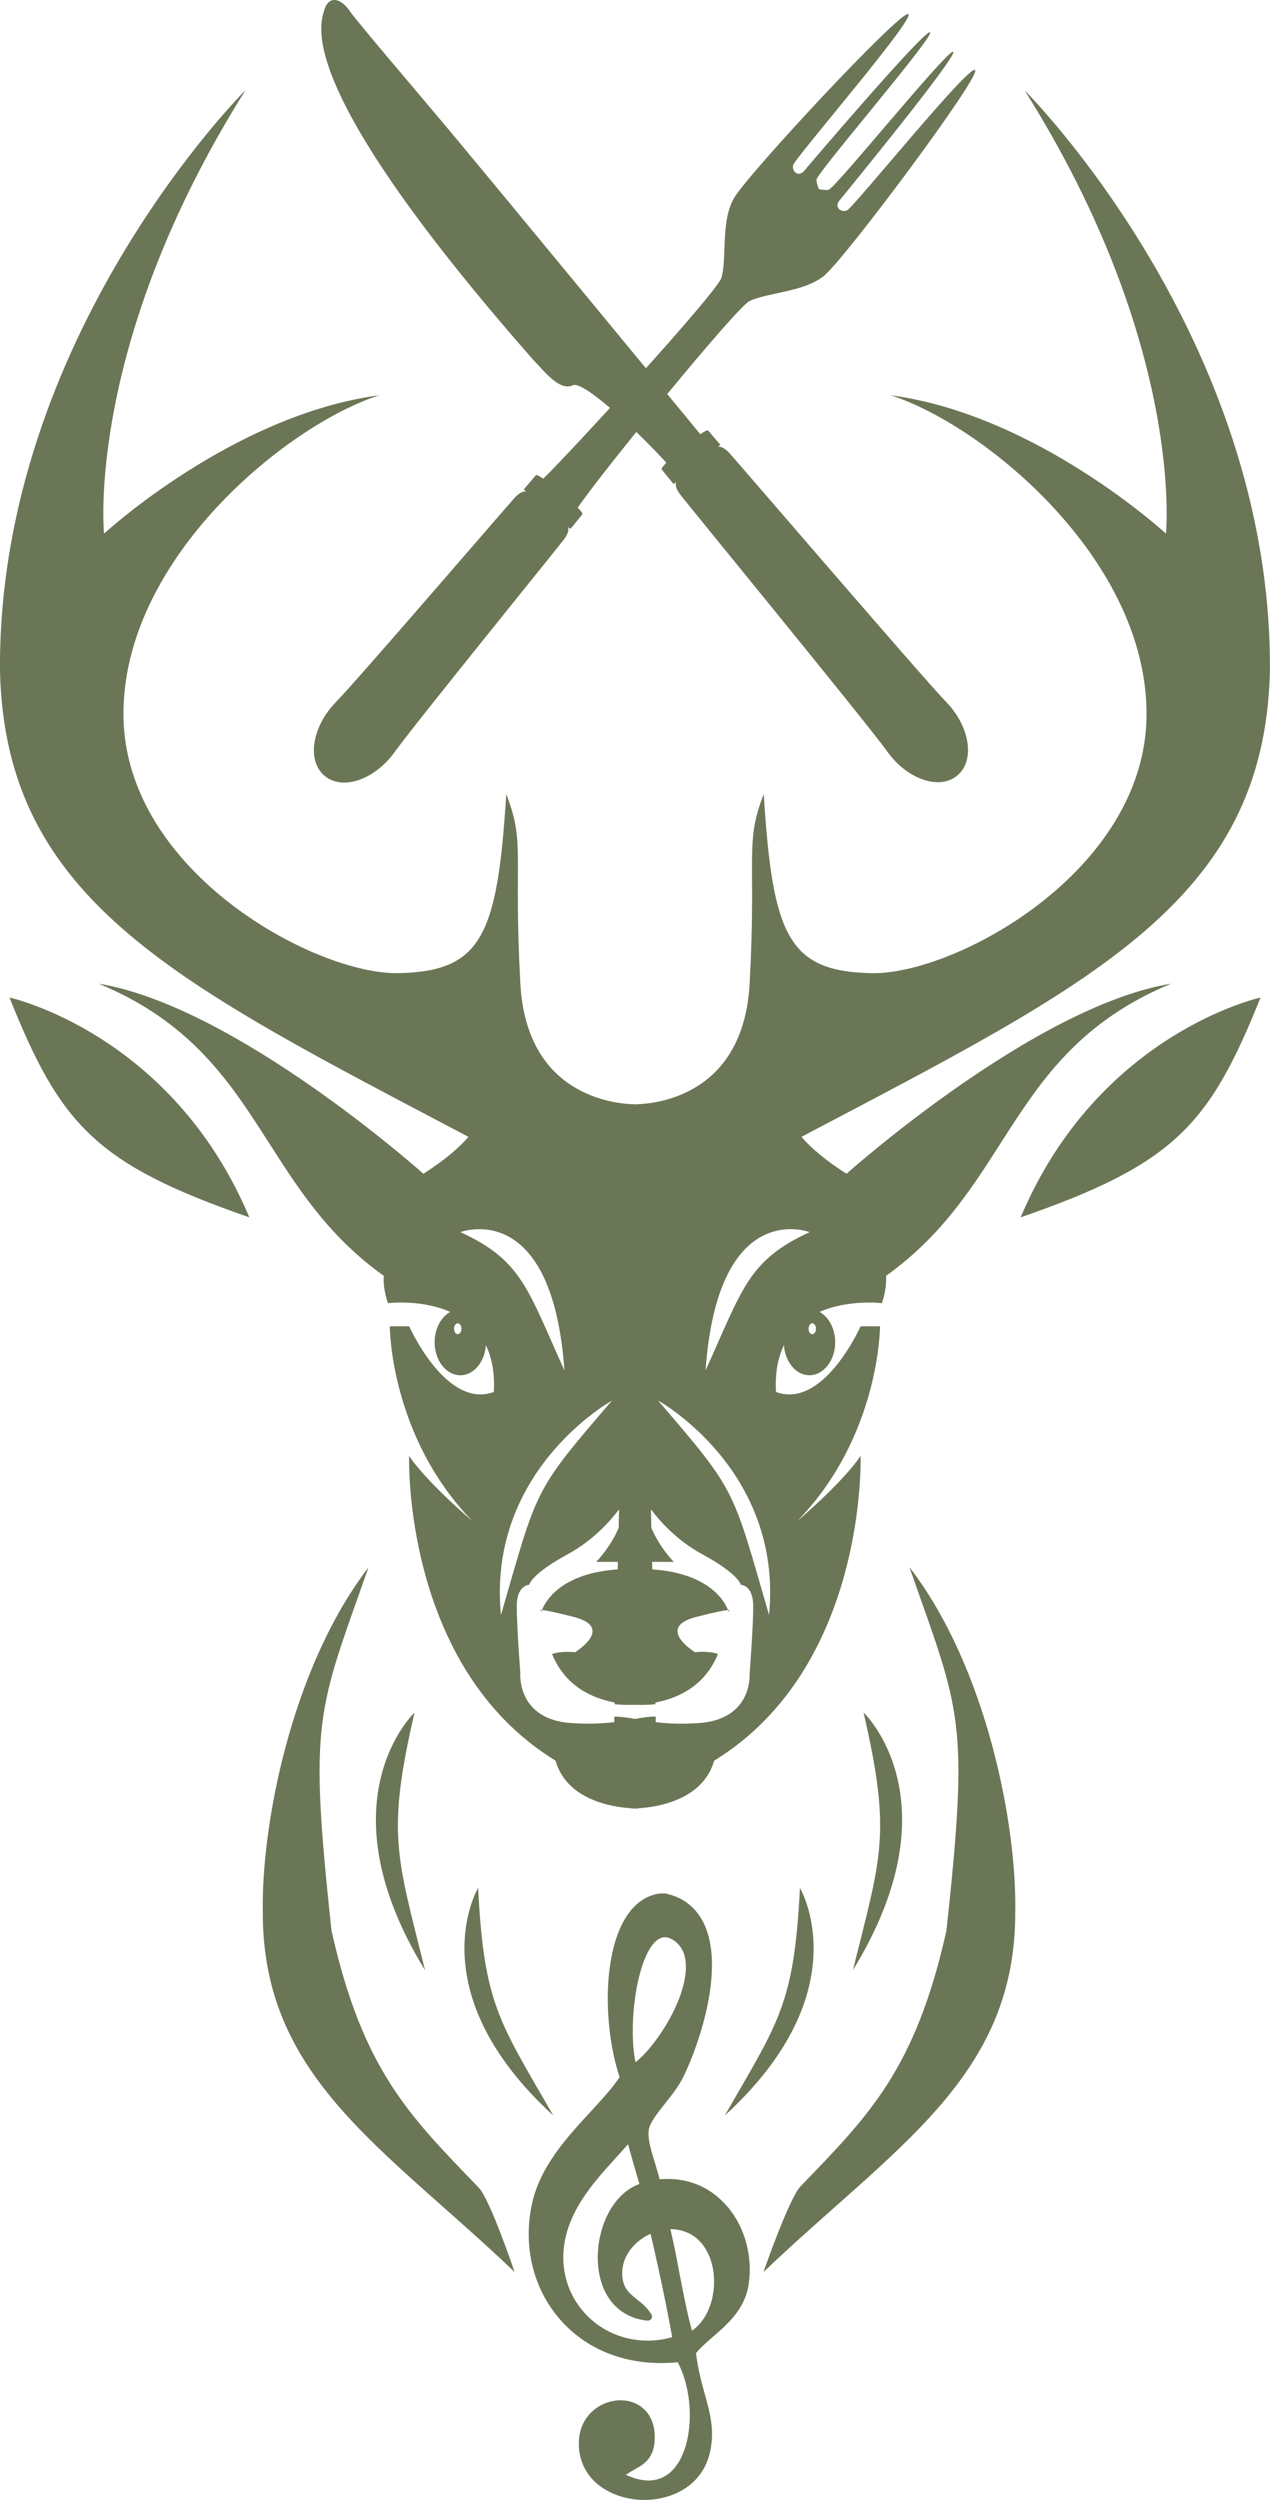
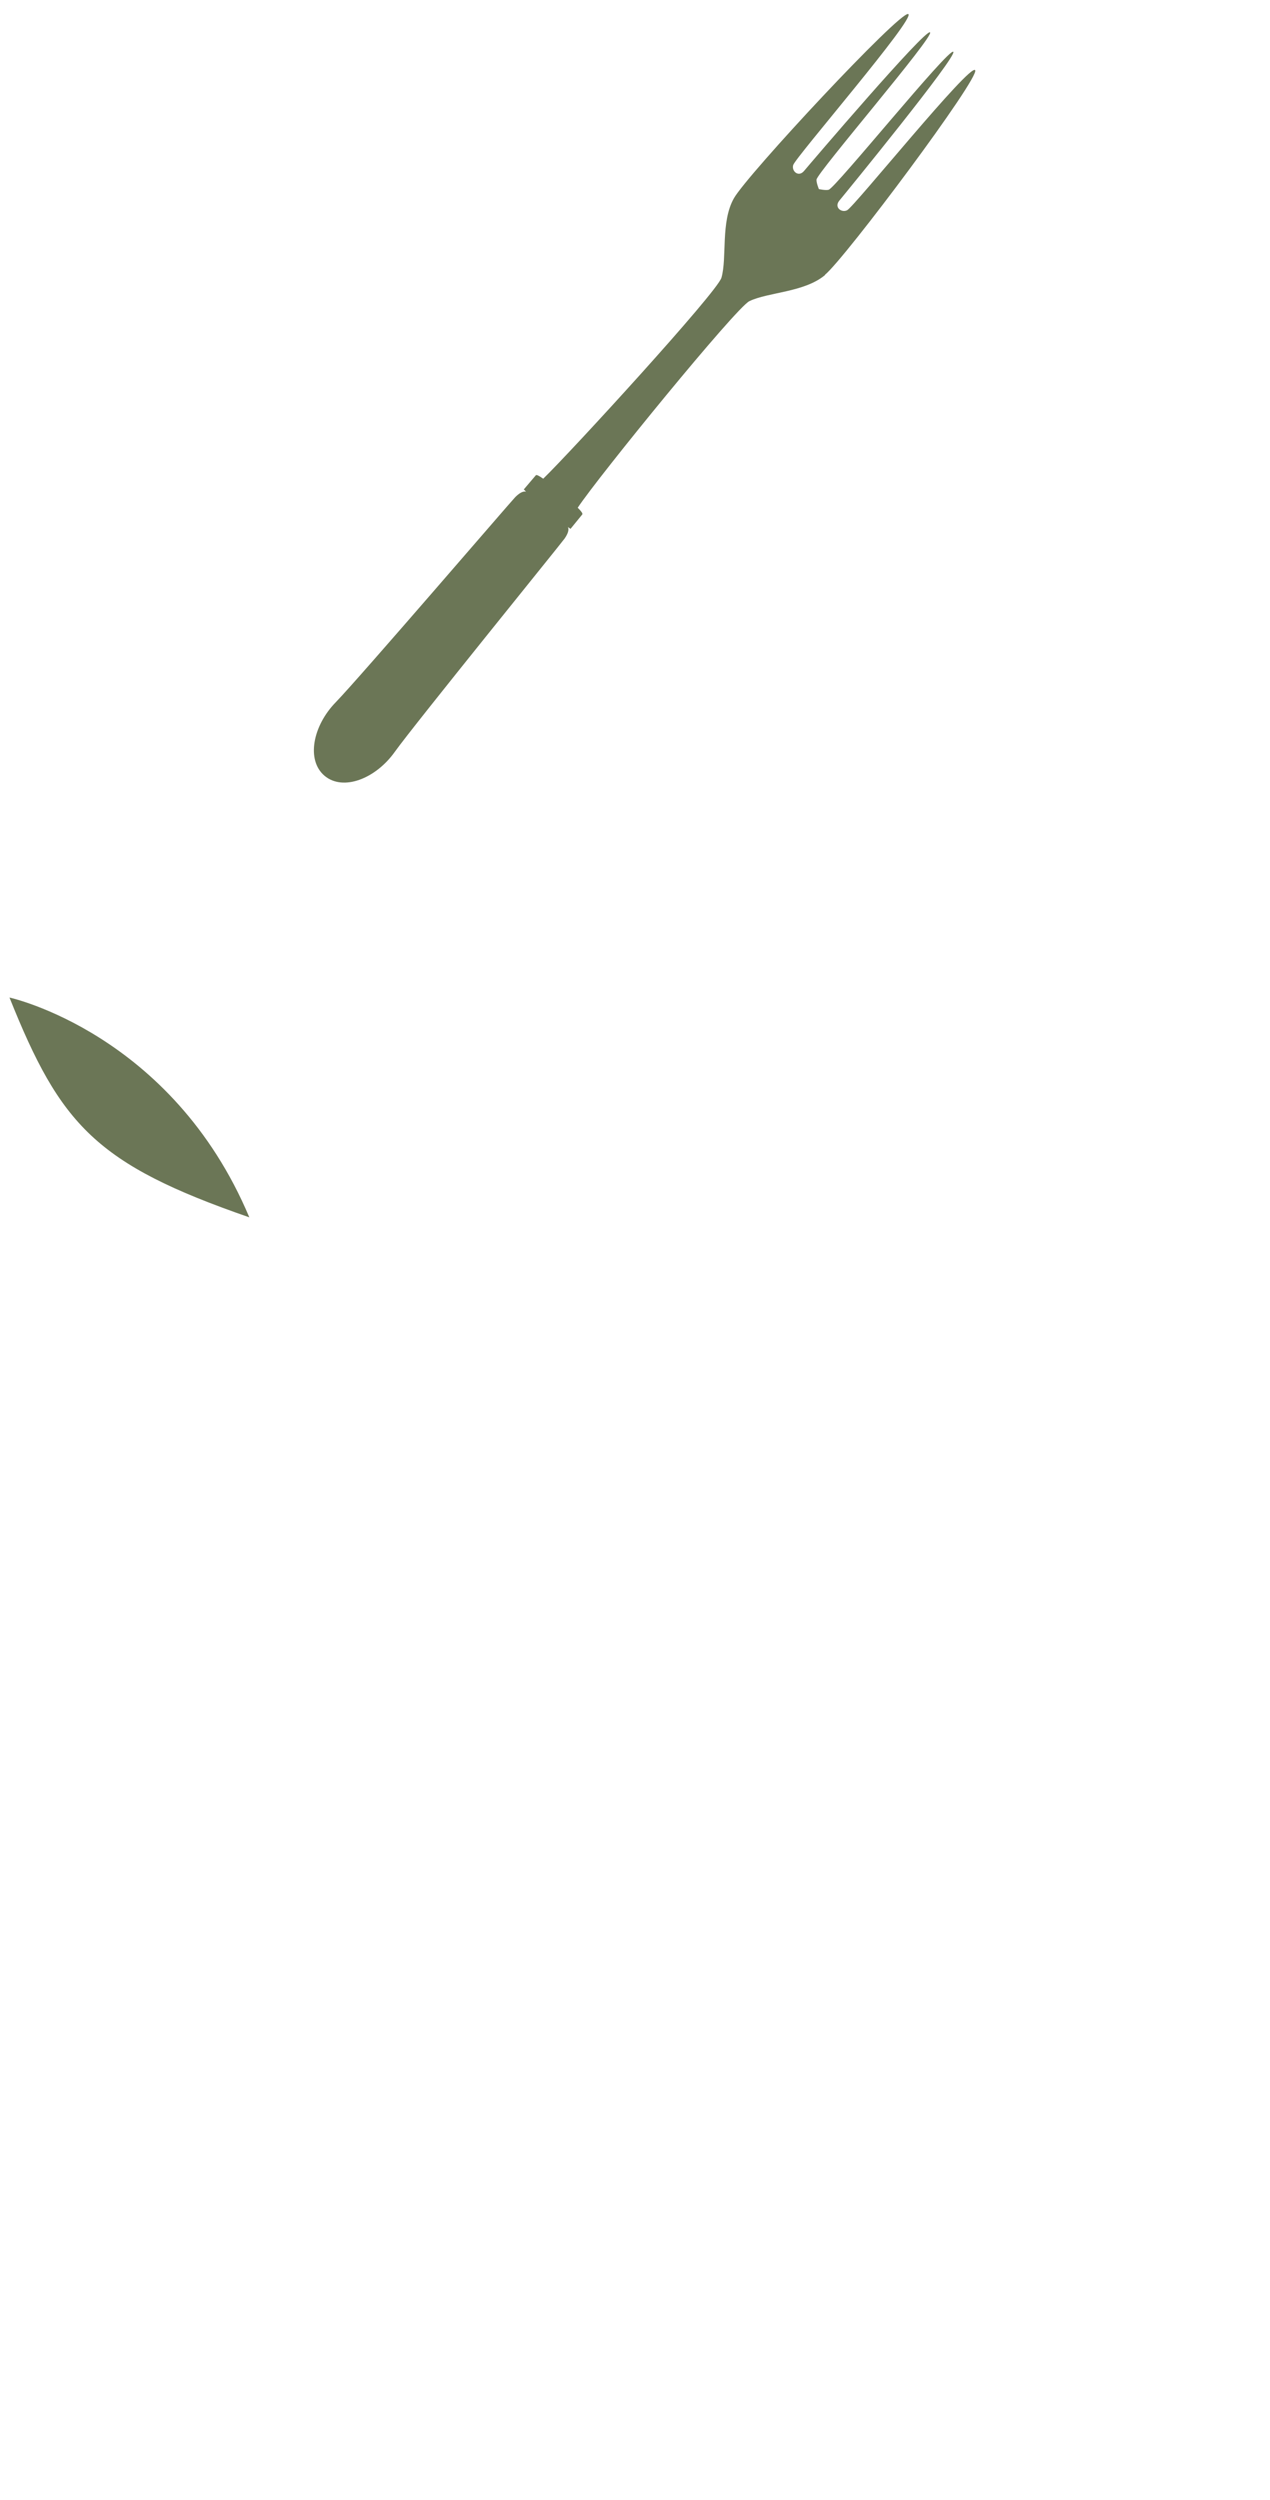
<svg xmlns="http://www.w3.org/2000/svg" id="uuid-038f9ab0-5375-4199-81aa-367a056639fd" data-name="Ebene 1" viewBox="0 0 134.01 263.61">
-   <path d="M133.01,105.19s-17.12,3.74-25.31,23.18c16.19-5.61,19.92-9.72,25.31-23.18" style="fill: #6b7656; stroke-width: 0px;" />
  <path d="M1,105.19s17.12,3.74,25.31,23.18c-16.19-5.61-19.92-9.72-25.31-23.18" style="fill: #6b7656; stroke-width: 0px;" />
-   <path d="M95.96,165.26c5.39,15.33,6.33,15.89,3.91,38.32-3.27,14.59-8.11,19.43-15.38,26.95-1.24,1.28-3.93,9.06-3.93,9.06,13.78-13.15,26.57-20.47,26.57-37.87.19-9.16-2.97-25.8-11.16-36.46M90,207.75c10.98-17.88,1.12-27.17,1.12-27.17,2.98,12.9,1.86,15.14-1.12,27.17M84.41,199.09c-.63,12.29-2.2,14.01-7.93,23.99,14.38-13.16,7.93-23.99,7.93-23.99M58.38,223.08c-5.73-9.98-7.3-11.7-7.93-24,0,0-6.45,10.84,7.93,24M44.85,207.76c-2.97-12.03-4.09-14.27-1.11-27.17,0,0-9.87,9.29,1.11,27.17M38.9,165.26c-8.19,10.66-11.35,27.3-11.17,36.46,0,17.4,12.79,24.72,26.57,37.86,0,0-2.59-7.67-3.79-8.9-7.35-7.61-12.24-12.41-15.53-27.1-2.41-22.43-1.49-22.99,3.91-38.32" style="fill: #6b7656; stroke-width: 0px;" />
-   <path d="M108.1,9.5c16.97,26.95,14.93,46.77,14.93,46.77,0,0-13.59-12.53-29.04-14.59,9.87,3.18,27.17,17.39,26.99,33.84-.18,16.45-20.29,27.29-29.03,27.1-8.75-.18-10.43-3.93-11.36-18.88-2.05,5.23-.75,6.54-1.49,20-.65,11.71-9.74,12.67-12.09,12.71-2.36-.05-11.45-1-12.1-12.71-.75-13.46.56-14.77-1.49-20-.93,14.95-2.6,18.69-11.36,18.88-8.75.18-28.85-10.66-29.03-27.1-.18-16.45,17.12-30.66,26.99-33.84-15.45,2.06-29.04,14.59-29.04,14.59,0,0-2.04-19.82,14.93-46.77C25.91,9.5-.29,35.53,0,70.82c.6,24.23,18.76,32.9,49.43,49.06-1.78,2.09-4.76,3.89-4.76,3.89,0,0-19.73-17.65-34.25-20.04,17.27,7.17,16.67,21.24,30.08,30.81-.12,1.38.44,2.88.44,2.88,0,0,3.49-.44,6.57.92-.97.53-1.65,1.76-1.65,3.2,0,1.92,1.22,3.48,2.72,3.48,1.41,0,2.57-1.4,2.69-3.17.61,1.26.95,2.87.84,4.93-5.02,1.87-8.93-6.92-8.93-6.92h-2.05s0,11.59,8.74,20.56c-5.39-4.67-6.7-6.91-6.7-6.91,0,0-.74,22.25,15.45,32.15,1.19,4.2,6.11,4.91,7.99,5.02v.03s.15,0,.38,0c.23,0,.37,0,.37,0v-.03c1.89-.11,6.8-.82,8-5.02,16.19-9.91,15.45-32.15,15.45-32.15,0,0-1.31,2.24-6.7,6.91,8.75-8.97,8.75-20.56,8.75-20.56h-2.05s-3.91,8.79-8.93,6.92c-.11-2.06.23-3.67.84-4.93.12,1.77,1.28,3.17,2.69,3.17,1.5,0,2.72-1.56,2.72-3.48,0-1.43-.68-2.67-1.65-3.2,3.08-1.35,6.57-.92,6.57-.92,0,0,.56-1.5.44-2.88,13.41-9.57,12.81-23.63,30.08-30.81-14.51,2.39-34.24,20.04-34.24,20.04,0,0-2.98-1.8-4.76-3.89,30.67-16.15,48.84-24.83,49.43-49.06.29-35.29-25.91-61.32-25.91-61.32M85.32,140.12c0-.32.18-.58.39-.58s.39.26.39.58-.17.57-.39.57-.39-.26-.39-.57M54.91,176.47s-.38-4.86-.38-7.1,1.31-2.25,1.31-2.25c0,0,.18-1.12,4.09-3.24,2.72-1.48,4.54-3.58,5.39-4.72l-.04,1.95c-.87,2.08-2.37,3.59-2.37,3.59h2.29l-.02.79c-6.24.43-7.74,3.61-7.99,4.3.31,0,1.17.16,3.3.7,4.47,1.12.18,3.74.18,3.74,0,0-1.3-.18-2.42.18,1.35,3.29,4.04,4.63,6.61,5.12v.18c.61.06,1.35.09,2.15.06.79.03,1.53,0,2.15-.06v-.18c2.56-.49,5.26-1.84,6.6-5.12-1.12-.37-2.42-.18-2.42-.18,0,0-4.28-2.62.18-3.74,2.13-.54,2.99-.69,3.3-.7-.25-.69-1.75-3.87-7.99-4.3l-.02-.79h2.29s-1.5-1.51-2.37-3.59l-.04-1.95c.85,1.14,2.67,3.25,5.39,4.72,3.91,2.12,4.09,3.24,4.09,3.24,0,0,1.31,0,1.31,2.25s-.38,7.1-.38,7.1c0,0,.38,4.86-5.4,5.23-1.9.12-3.33.05-4.51-.1v-.59c-.74,0-1.43.11-2.19.25-.76-.14-1.46-.24-2.18-.25v.59c-1.19.14-2.62.22-4.52.1-5.77-.37-5.4-5.23-5.4-5.23M48.69,140.12c0,.32-.18.57-.39.57s-.39-.26-.39-.57.17-.58.39-.58.39.26.39.58M59.56,144.51c-3.91-8.6-4.47-11.6-10.98-14.58,0,0,9.67-3.74,10.98,14.58M64.58,147.69c-8.37,9.72-7.82,9.16-11.72,22.62-1.49-15.32,11.72-22.62,11.72-22.62M81.15,170.3c-3.91-13.45-3.35-12.89-11.72-22.62,0,0,13.21,7.29,11.72,22.62M85.43,129.93c-6.51,2.99-7.07,5.98-10.98,14.58,1.31-18.32,10.98-14.58,10.98-14.58M76.82,169.8c.03.08.05.14.05.14,0,0,.3-.15-.05-.14M57.14,169.93s.01-.05.05-.14c-.35-.01-.05.14-.05.14" style="fill: #6b7656; stroke-width: 0px;" />
-   <path d="M34.21,1.08c.56-1.84,1.98-.98,2.63,0,.65,1,8.4,10.05,11.42,13.68,2.67,3.19,22.09,26.73,25.64,31.03.53-.36.75-.46.83-.38.13.15,1.28,1.49,1.28,1.49l-.25.24s.37-.21,1.14.56c.47.48,20.48,23.79,22.92,26.3,2.45,2.5,3.15,6.13,1.2,7.77-1.95,1.64-5.38.32-7.41-2.54-2.03-2.86-21.52-26.61-21.9-27.17-.63-.89-.35-1.23-.35-1.23l-.29.21s-1.11-1.37-1.24-1.52c-.07-.08.06-.29.48-.72-2.03-2.29-8.64-8.77-9.88-8.17-1.38.65-2.96-1.45-4.15-2.67C31.38,9.63,33.65,2.92,34.21,1.08" style="fill: #6b7656; stroke-width: 0px;" />
  <path d="M87.05,28.98c2.2-1.83,16.37-20.8,15.85-21.58-.51-.79-12.75,14.39-13.51,14.77-.59.3-1.42-.31-.81-1.03.6-.72,12.5-15.27,12.01-15.68-.49-.41-12.43,14.37-13.15,14.55-.32.09-1.03-.07-1.03-.07,0,0-.28-.67-.25-1,.06-.74,12.46-15.12,11.98-15.53-.49-.41-12.69,13.89-13.29,14.61-.6.72-1.35.01-1.15-.62.25-.82,13-15.56,12.14-15.92-.85-.37-16.99,16.93-18.4,19.43-1.41,2.49-.71,6.25-1.31,8.37-.43,1.51-15.97,18.46-18.81,21.2-.49-.34-.71-.44-.78-.36-.13.15-1.27,1.49-1.27,1.49l.25.25s-.37-.22-1.15.56c-.47.48-16.49,19.11-18.93,21.62-2.45,2.5-3.14,6.13-1.19,7.77,1.95,1.64,5.38.32,7.41-2.53,2.04-2.85,17.52-21.93,17.91-22.48.63-.9.35-1.23.35-1.23l.28.2s1.11-1.36,1.24-1.52c.07-.08-.06-.29-.48-.71,2.18-3.29,16.7-21.09,18.11-21.78,1.98-.96,5.78-.92,7.98-2.75" style="fill: #6b7656; stroke-width: 0px;" />
-   <path d="M76.75,232.69c-1.78-2.1-4.22-3.12-7.15-2.89-.16-.65-.35-1.26-.53-1.85-.39-1.27-.72-2.36-.62-3.31.1-.78.87-1.74,1.69-2.78.73-.91,1.48-1.86,1.99-2.9,1.72-3.54,4.37-11.47,2.15-16.12-.81-1.67-2.15-2.74-3.91-3.13-.05-.03-.16-.05-.4-.05-.1,0-.23,0-.45.02-1.46.24-2.67,1.14-3.58,2.67-2.44,4.11-2.19,11.79-.56,16.68-.78,1.18-1.91,2.4-3.1,3.69-2.47,2.68-5.27,5.72-6.14,9.64-.93,4.26,0,8.56,2.6,11.8,2.92,3.65,7.51,5.45,12.77,4.94,1.62,3.02,1.72,7.71.19,10.39-.54.95-1.55,2.08-3.27,2.08-.73,0-1.53-.21-2.39-.6.29-.21.6-.38.9-.55,1.05-.59,2.14-1.22,2.15-3.39.01-1.19-.35-2.2-1.05-2.9-.65-.66-1.56-1.02-2.57-1.02-1.99,0-4.2,1.47-4.38,4.19-.1,1.61.4,3.03,1.43,4.15,1.26,1.35,3.31,2.17,5.47,2.17,2.75,0,6.22-1.38,6.98-5.27.42-2.18-.04-3.83-.56-5.75-.35-1.24-.74-2.67-.97-4.46.5-.61,1.14-1.16,1.82-1.75,1.56-1.35,3.33-2.9,3.73-5.46.47-2.91-.38-6.07-2.22-8.23M67.06,217.45c-.73-3.41-.07-9.85,1.74-12.3.43-.57.89-.87,1.35-.87.32,0,.66.13,1.01.38.92.66,1.31,1.74,1.2,3.21-.27,3.61-3.42,8.15-5.3,9.59M65,227.52c.45-.49.87-.96,1.27-1.41.31,1.14.9,3.19,1.2,4.19-3.07,1.13-4.62,5.1-4.37,8.47.26,3.4,2.2,5.62,5.19,5.94h.07c.25,0,.44-.2.44-.44,0-.13-.05-.25-.14-.33-.42-.66-.97-1.09-1.46-1.48-.77-.62-1.38-1.11-1.52-2.28-.24-2.21,1.31-3.89,2.97-4.63.94,4.04,1.67,7.54,2.28,10.9-3.38.98-6.96-.03-9.22-2.52-1.68-1.85-2.47-4.25-2.23-6.76.38-4.01,3.23-7.13,5.52-9.64M70.74,235.06c3.16.05,4.14,2.67,4.41,3.8.58,2.38-.08,5.49-2.13,6.91-.5-1.76-.89-3.85-1.32-6.03-.29-1.57-.6-3.17-.96-4.68" style="fill: #6b7656; stroke-width: 0px;" />
</svg>